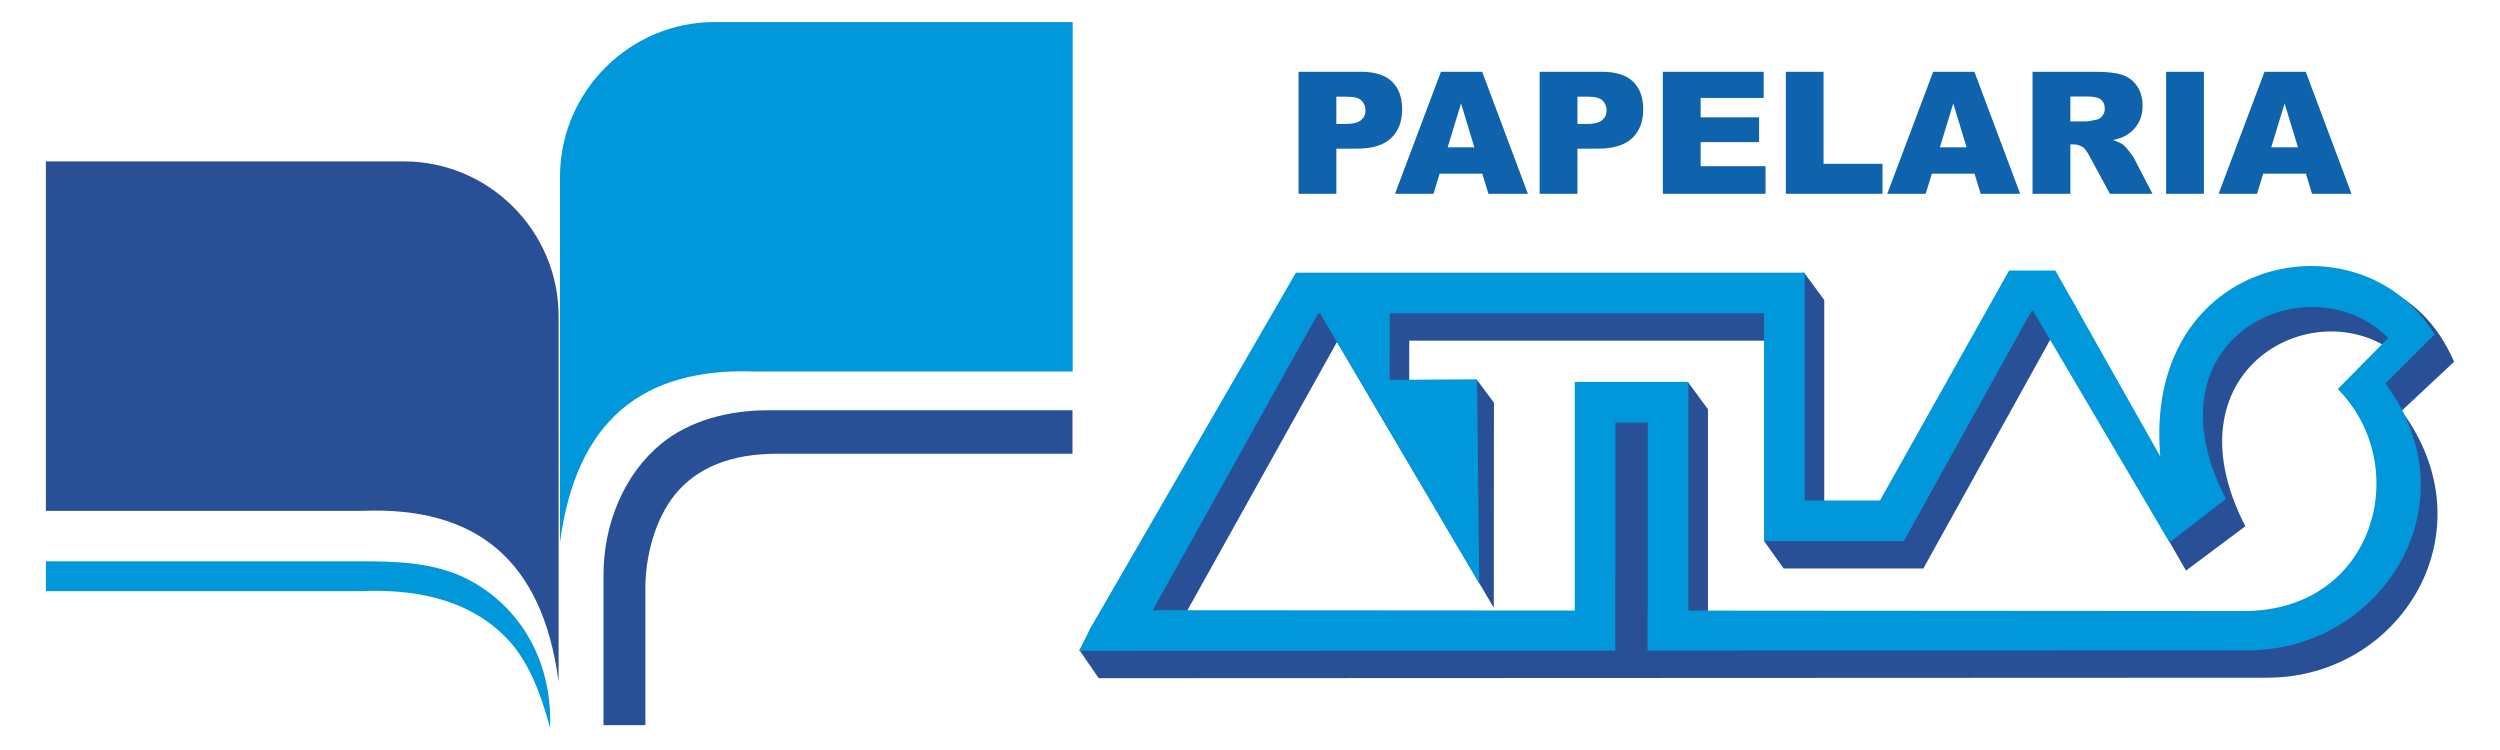
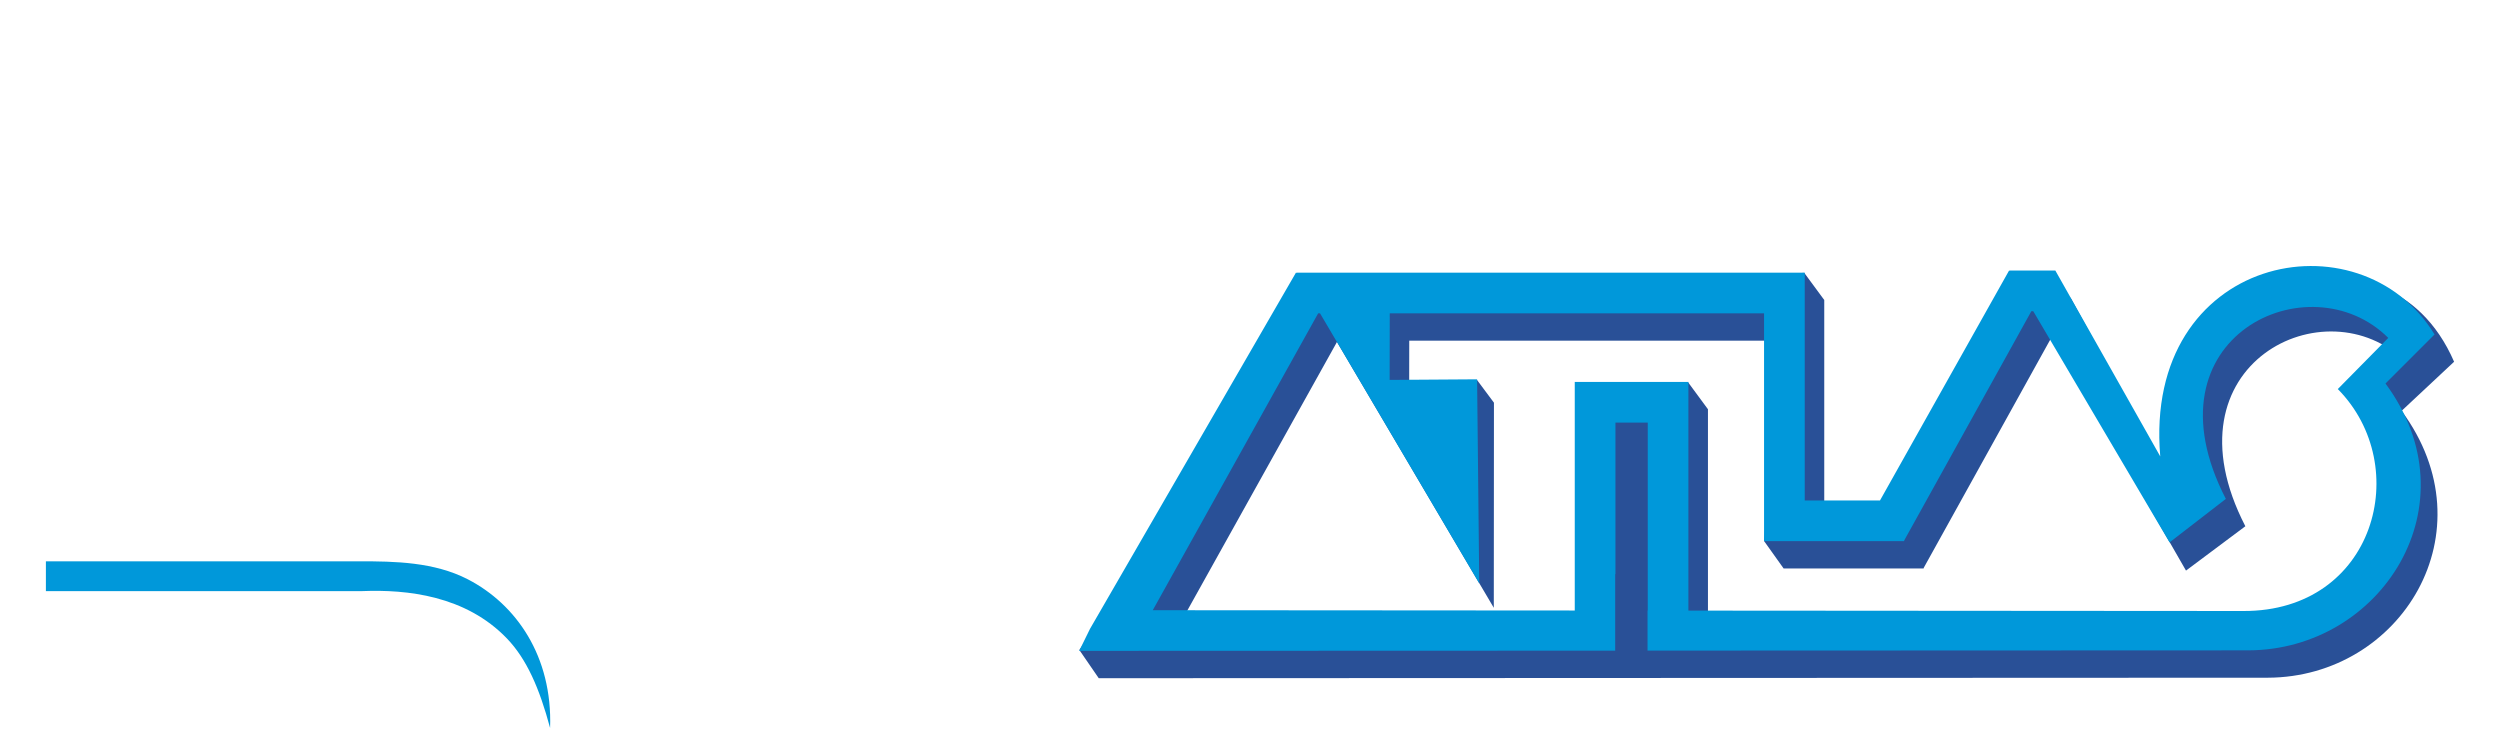
<svg xmlns="http://www.w3.org/2000/svg" xml:space="preserve" width="500mm" height="150mm" version="1.1" style="shape-rendering:geometricPrecision; text-rendering:geometricPrecision; image-rendering:optimizeQuality; fill-rule:evenodd; clip-rule:evenodd" viewBox="0 0 50000 15000">
  <defs>
    <style type="text/css"> .fil1 {fill:#0098DA} .fil2 {fill:#0F62AC} .fil0 {fill:#295097} </style>
  </defs>
  <g id="Camada_x0020_1">
    <g id="_1916507641264">
      <g>
-         <path class="fil0" d="M918 3228l7161 0c1701,0 3093,1392 3093,3093l0 7313c-326,-2460 -1671,-3505 -3922,-3417l-6332 0 0 -6989z" />
-         <path class="fil1" d="M21454 441l-7161 0c-1701,0 -3093,1392 -3093,3094l0 7312c326,-2460 1671,-3504 3923,-3416l6331 0 0 -6990z" />
        <path class="fil1" d="M918 11226l6270 0c710,0 1495,13 2168,360 963,497 1696,1534 1646,2973 -214,-798 -470,-1379 -862,-1788 -826,-861 -2002,-984 -2890,-949l-6332 0 0 -596z" />
-         <path class="fil0" d="M12070 14502l838 0 0 -2745c0,-628 190,-1366 591,-1864 435,-541 1127,-818 2034,-818l5917 0 0 -870 -6089 0c-789,0 -1574,206 -2142,674 -735,605 -1149,1597 -1149,2617l0 3006z" />
      </g>
      <g>
-         <path class="fil2" d="M25971 1436l1254 0c273,0 477,65 614,195 136,130 204,315 204,555 0,247 -75,440 -223,579 -148,139 -375,208 -679,208l-414 0 0 903 -756 0 0 -2440zm756 1043l186 0c147,0 249,-26 308,-76 60,-51 89,-116 89,-194 0,-77 -25,-142 -77,-195 -51,-54 -148,-80 -290,-80l-216 0 0 545zm2919 995l-854 0 -122 402 -770 0 918 -2440 826 0 914 2440 -789 0 -123 -402zm-159 -528l-266 -877 -268 877 534 0zm1306 -1510l1253 0c274,0 478,65 614,195 136,130 204,315 204,555 0,247 -74,440 -222,579 -149,139 -375,208 -680,208l-413 0 0 903 -756 0 0 -2440zm756 1043l186 0c146,0 249,-26 308,-76 59,-51 89,-116 89,-194 0,-77 -26,-142 -78,-195 -51,-54 -147,-80 -289,-80l-216 0 0 545zm1708 -1043l2017 0 0 522 -1261 0 0 388 1169 0 0 497 -1169 0 0 481 1298 0 0 552 -2054 0 0 -2440zm2460 0l754 0 0 1840 1179 0 0 600 -1933 0 0 -2440zm3774 2038l-854 0 -123 402 -769 0 918 -2440 825 0 915 2440 -790 0 -122 -402zm-159 -528l-267 -877 -267 877 534 0zm1319 930l0 -2440 1256 0c233,0 411,20 534,60 123,40 223,115 298,222 76,109 113,241 113,397 0,135 -29,252 -87,350 -57,99 -137,179 -238,240 -64,39 -153,71 -265,96 90,31 155,60 196,90 27,20 68,63 120,129 53,65 88,115 106,151l366 705 -852 0 -403 -744c-51,-97 -96,-159 -136,-188 -55,-37 -116,-56 -185,-56l-67 0 0 988 -756 0zm756 -1448l319 0c34,0 101,-12 200,-34 50,-9 91,-35 122,-76 32,-42 48,-89 48,-142 0,-79 -25,-140 -75,-182 -50,-43 -144,-64 -282,-64l-332 0 0 498zm1915 -992l756 0 0 2440 -756 0 0 -2440zm2796 2038l-854 0 -123 402 -769 0 918 -2440 825 0 915 2440 -790 0 -122 -402zm-159 -528l-267 -877 -267 877 534 0z" />
        <path class="fil0" d="M26317 6000l9768 -543 400 543c0,1518 0,3037 0,4555l1506 0 2582 -4598 8 13 0 -13 829 -3 2094 3825c-344,-4029 4203,-5714 5578,-2544l-1050 982c1790,2421 -15,5327 -2673,5337 -7795,3 -15590,6 -23384,10l-388 -564 4730 -7000zm423 838l3136 5318 3 -4102 -339 -455 -1357 545 2 -1331 7487 0 -392 4006 392 550 2800 0 4 -15 2541 -4583 38 0 2665 4641 1187 -887c-1682,-3258 1633,-4855 3200,-3289l-796 694c1524,1541 580,4845 -2053,4837l-11099 -8 0 -4574 -394 -535 -1880 535 0 4572 -8440 -6 3295 -5913z" />
        <path class="fil1" d="M25919 5453l8 13 0 -13c3389,0 6779,0 10168,0 0,1519 0,3037 0,4556l1505 0 2582 -4599 8 13 0 -13 916 0 1 0 0 1 2098 3717c-344,-4029 3991,-4892 5486,-2439l-981 981c1789,2422 -83,5328 -2742,5337l-12017 5 0 -800 4 0 0 -3760 -646 0 0 3030 -5 0 0 1531 -10720 4 216 -440c1366,-2363 2747,-4751 4119,-7124zm444 814l38 0 3184 5402 -43 -4083 -1749 12 2 -1331 7486 0c0,1518 0,3037 0,4556l2801 0 3 -16 2542 -4583 38 0 2726 4624 1126 -870c-1682,-3257 1682,-4787 3248,-3220l-1009 1023c1523,1541 745,4448 -1888,4439l-11100 -8 0 -4574c-757,0 -1515,0 -2273,0l0 4572 -8440 -6 3308 -5937z" />
      </g>
    </g>
  </g>
</svg>